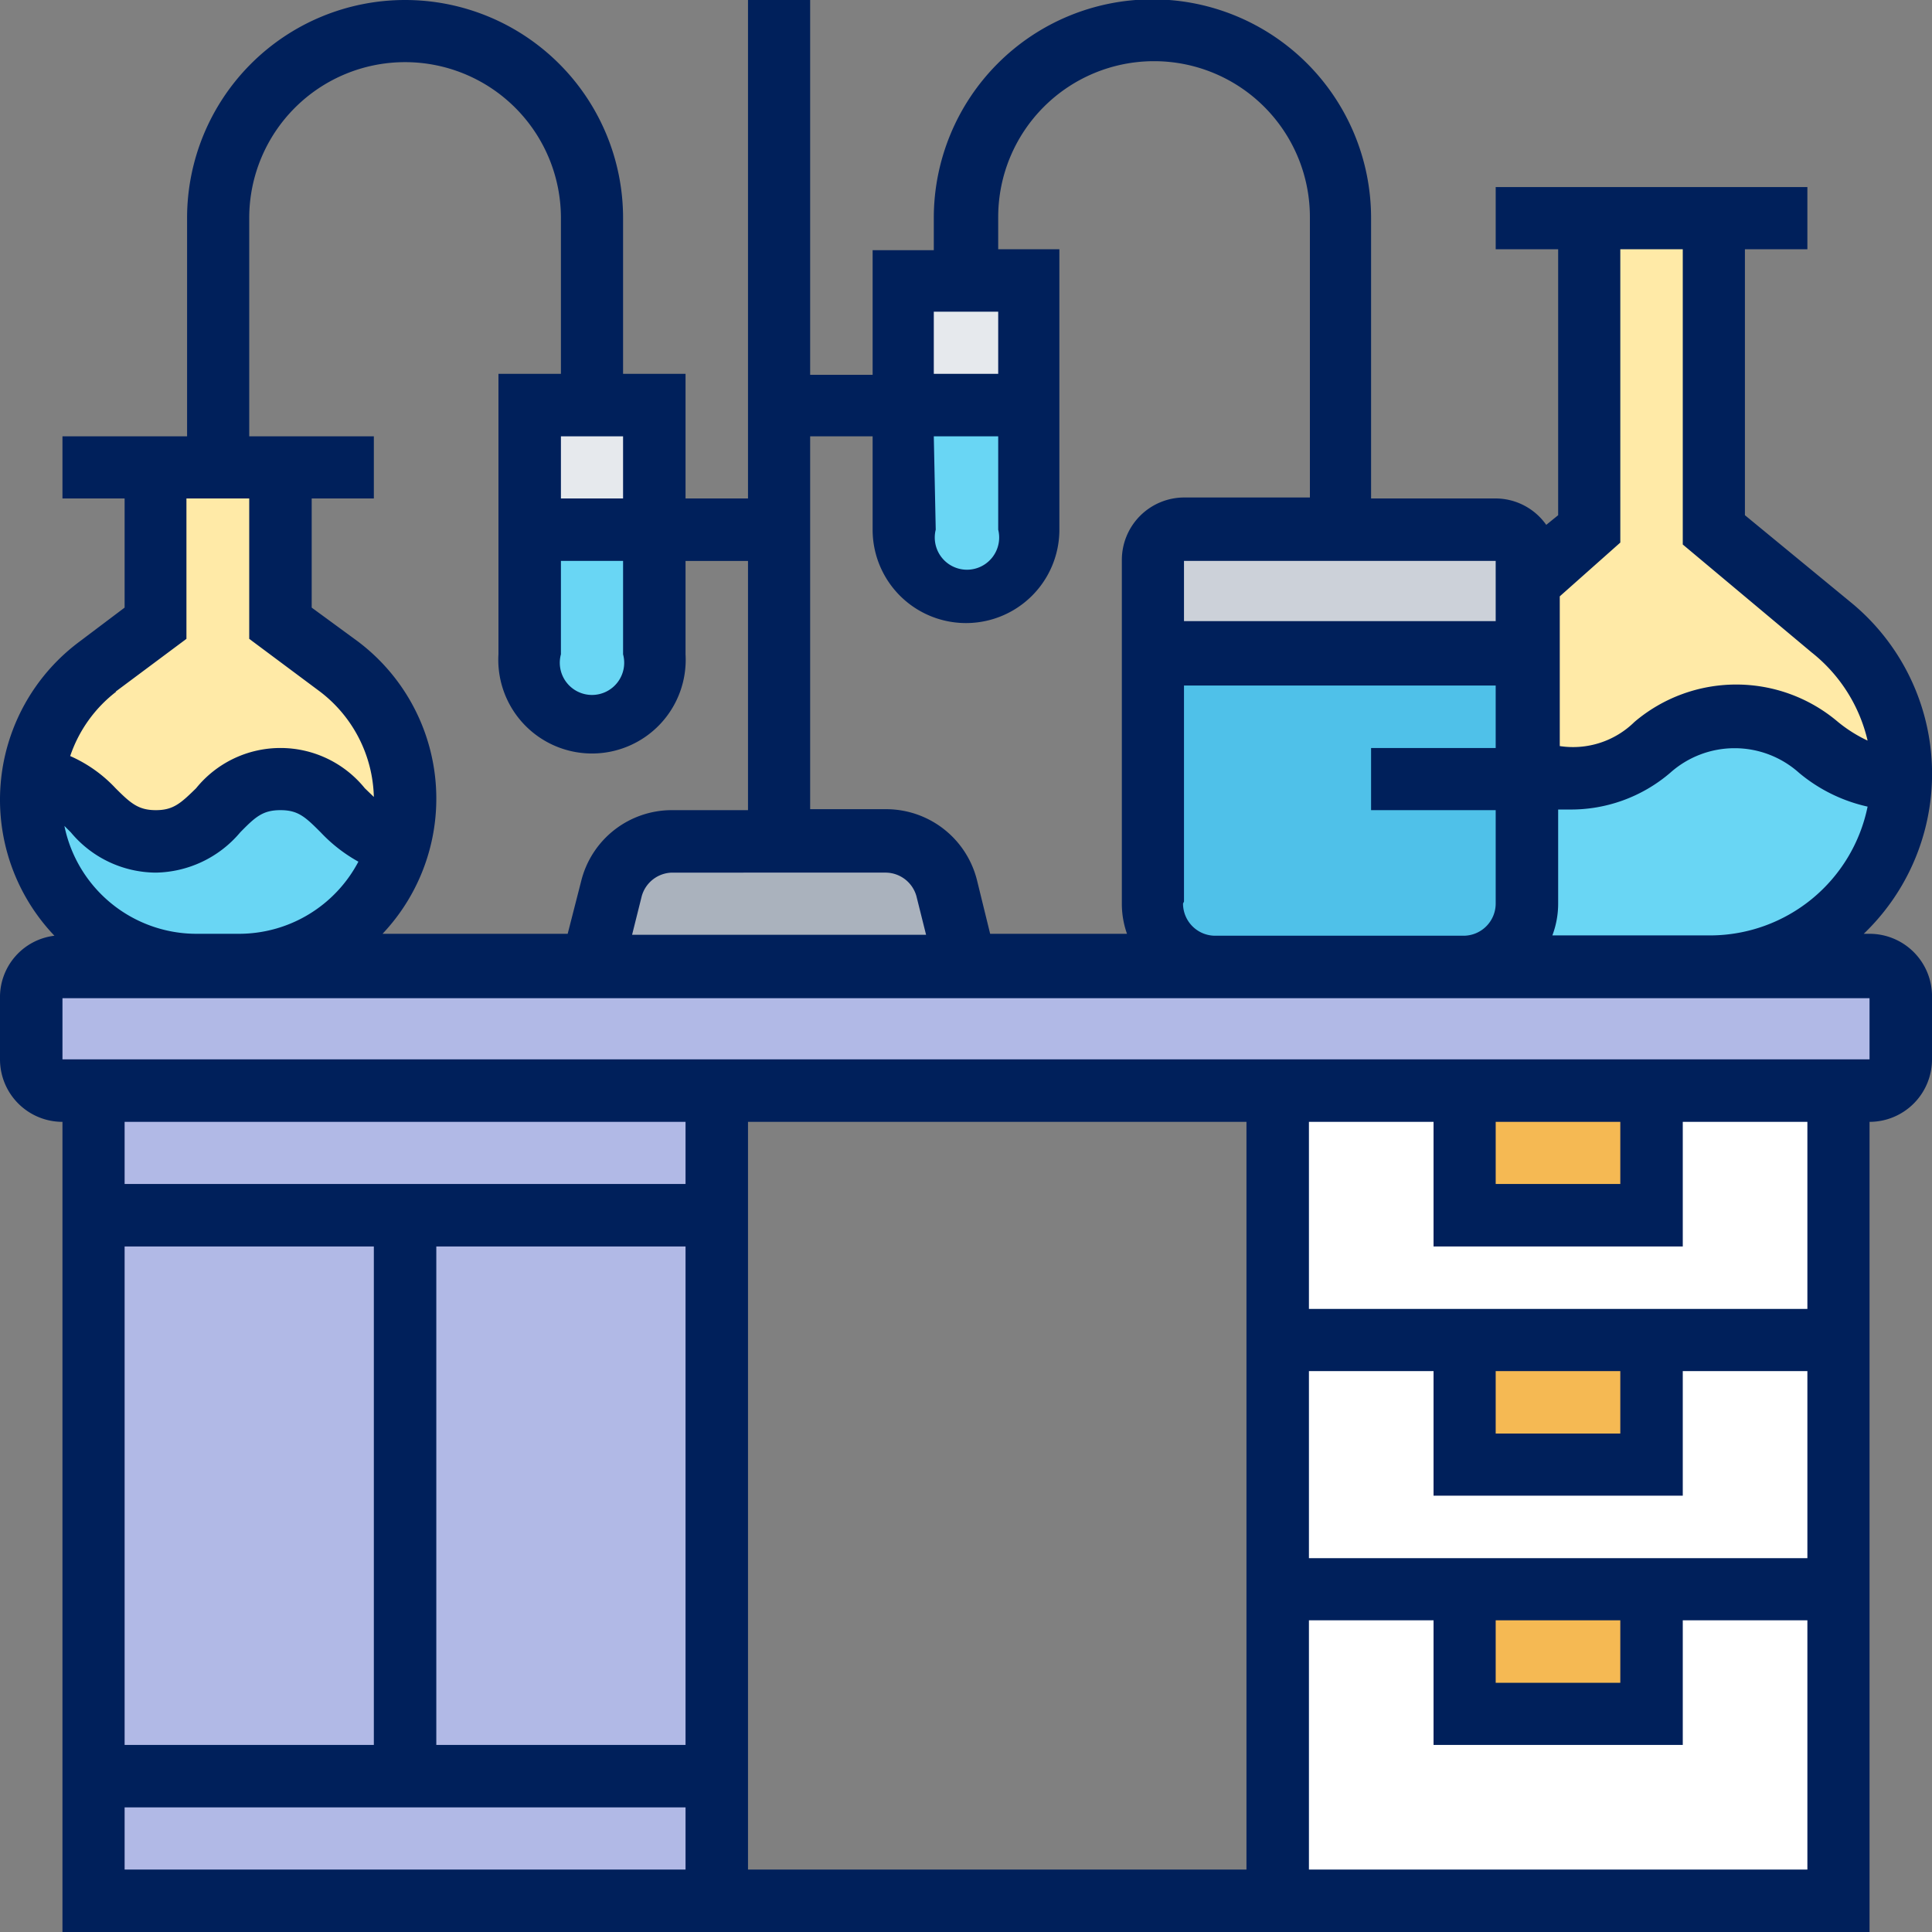
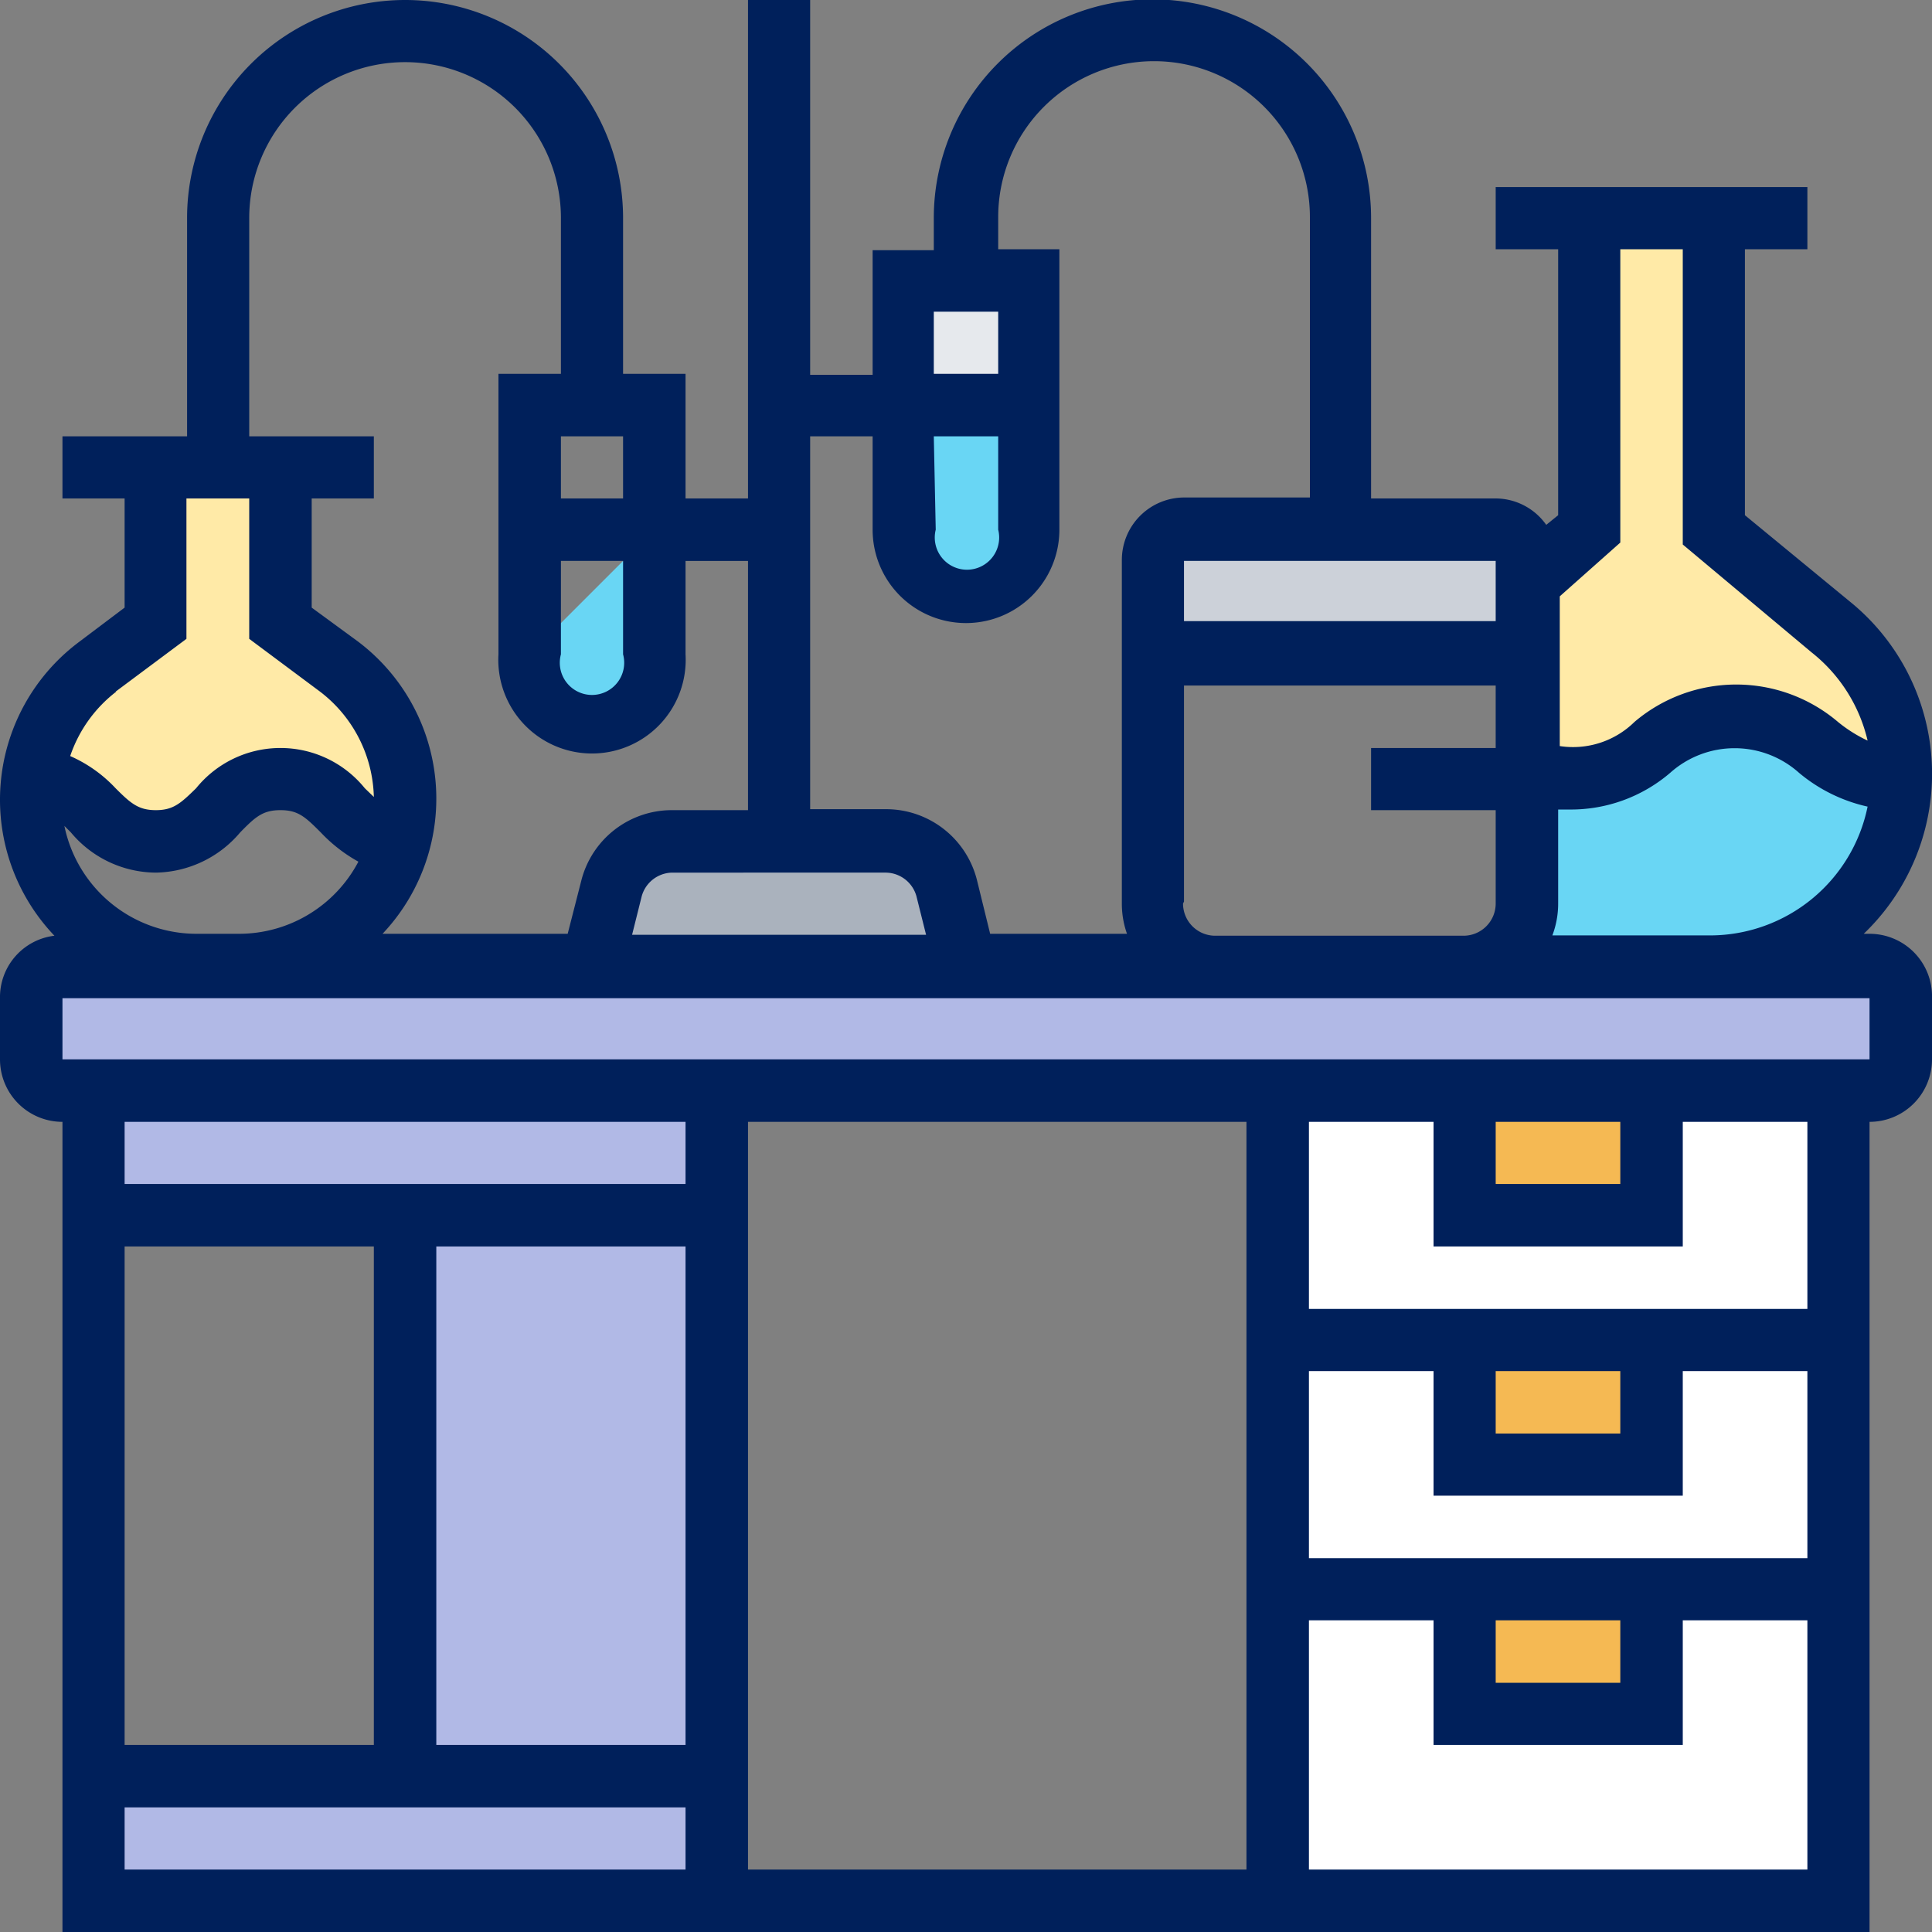
<svg xmlns="http://www.w3.org/2000/svg" id="Layer_1" data-name="Layer 1" viewBox="0 0 60 60">
  <rect x="0" y="0" width="60" height="60" fill="#808080" stroke="none" />
  <rect x="39.68" y="33.87" width="17.42" height="25.16" style="fill:#fff" />
  <rect x="45.48" y="49.35" width="5.81" height="3.87" style="fill:#f5b953" />
  <rect x="45.48" y="41.61" width="5.81" height="3.87" style="fill:#f5b953" />
  <rect x="45.48" y="33.87" width="5.81" height="3.87" style="fill:#f5b953" />
  <rect x="2.9" y="55.16" width="19.35" height="3.87" style="fill:#b1b9e6" />
  <rect x="2.9" y="33.87" width="19.35" height="3.87" style="fill:#b1b9e6" />
  <rect x="12.58" y="37.74" width="9.68" height="17.42" style="fill:#b1b9e6" />
-   <rect x="2.9" y="37.74" width="9.68" height="17.42" style="fill:#b1b9e6" />
  <path d="M6.13,30H58.06a1,1,0,0,1,1,1V32.9a1,1,0,0,1-1,1H1.94a1,1,0,0,1-1-1V31a1,1,0,0,1,1-1Zm0,0" style="fill:#b1b9e6" />
  <path d="M29.4,27.59,30,30H18.39l.6-2.41a1.92,1.92,0,0,1,1.87-1.46h6.66a1.93,1.93,0,0,1,1.88,1.46Zm0,0" style="fill:#aab2bd" />
-   <rect x="16.45" y="12.58" width="3.87" height="3.87" style="fill:#e6e9ed" />
  <rect x="28.06" y="8.71" width="3.87" height="3.87" style="fill:#e6e9ed" />
-   <path d="M20.32,16.45v3.87a1.94,1.94,0,1,1-3.87,0V16.45Zm0,0" style="fill:#69d6f4" />
+   <path d="M20.32,16.45v3.87a1.94,1.94,0,1,1-3.87,0Zm0,0" style="fill:#69d6f4" />
  <path d="M31.94,12.58v3.87a1.94,1.94,0,1,1-3.88,0V12.58Zm0,0" style="fill:#69d6f4" />
  <path d="M8.71,14.52v4.83l1.81,1.36a5.17,5.17,0,0,1,2.06,4.13,5.49,5.49,0,0,1-.16,1.29h0c-1.76-.12-1.82-1.94-3.7-1.94s-1.94,1.94-3.87,1.94S2.9,24.23,1,24.19a5.09,5.09,0,0,1,2-3.48l1.81-1.36V14.52Zm0,0" style="fill:#ffeaa7" />
  <path d="M59,24.07a.45.45,0,0,1,0,.12c-2.57,0-2.57-1.93-5.15-1.93s-2.58,1.93-5.16,1.93a3.64,3.64,0,0,1-1.29-.2V18.07l1.93-1.62V6.77h3.88v9.68l3.66,3.06A5.92,5.92,0,0,1,59,24.07Zm0,0" style="fill:#ffeaa7" />
  <path d="M47.42,20.32H35.81v-2.9a1,1,0,0,1,1-1h9.68a1,1,0,0,1,1,1Zm0,0" style="fill:#ccd1d9" />
-   <path d="M47.42,24.19v3.87A1.94,1.94,0,0,1,45.48,30H37.74a1.94,1.94,0,0,1-1.93-1.94V20.32H47.42Zm0,0" style="fill:#4fc1e9" />
-   <path d="M12.41,26.13a5.15,5.15,0,0,1-5,3.87H6.13A5.16,5.16,0,0,1,1,24.84,3.56,3.56,0,0,1,1,24.19c1.88,0,1.89,1.94,3.82,1.94s1.93-1.94,3.87-1.94,1.94,1.82,3.7,1.94Zm0,0" style="fill:#69d6f4" />
  <path d="M47.42,24.19V24a3.64,3.64,0,0,0,1.29.2c2.58,0,2.58-1.93,5.16-1.93s2.58,1.92,5.15,1.93A5.91,5.91,0,0,1,53.1,30H45.48a1.94,1.94,0,0,0,1.94-1.94Zm0,0" style="fill:#69d6f4" />
  <path d="M58.06,29h-.18a6.88,6.88,0,0,0-.36-10.26L54.19,16V7.74h1.94V5.81H46.45V7.74h1.94V16l-.37.3a1.93,1.93,0,0,0-1.57-.82H42.58V6.77A6.78,6.78,0,0,0,29,6.77v1H27.1v3.87H25.16V0H23.23V15.48H21.29V11.61H19.35V6.77a6.77,6.77,0,0,0-13.54,0v6.78H1.94v1.93H3.87v3.39L2.45,19.94a6.12,6.12,0,0,0-.76,9.12A1.92,1.92,0,0,0,0,31V32.9a1.94,1.94,0,0,0,1.94,1.94V60H58.06V34.84A1.94,1.94,0,0,0,60,32.9V31A1.94,1.94,0,0,0,58.06,29Zm-21.29-1V21.29h9.68v1.94H42.58v1.93h3.87v2.9a1,1,0,0,1-1,1H37.74a1,1,0,0,1-1-1Zm11.62,0V25.14l.32,0A4.74,4.74,0,0,0,51.87,24a3,3,0,0,1,4,0A5,5,0,0,0,58,25.05a5,5,0,0,1-4.86,4H48.21a2.79,2.79,0,0,0,.18-1Zm1.93-11.15V7.74h1.94v9.17l4,3.35A4.91,4.91,0,0,1,58,23a4.4,4.4,0,0,1-.92-.58,4.88,4.88,0,0,0-6.32,0,2.72,2.72,0,0,1-2.32.75V18.52Zm-3.87,2.44H36.77V17.42h9.68ZM29,13.55H31v2.9a1,1,0,1,1-1.94,0Zm0-3.87H31v1.93H29ZM27.1,13.55v2.9a2.9,2.9,0,0,0,5.8,0V7.74H31v-1a4.84,4.84,0,0,1,9.68,0v8.71H36.77a1.94,1.94,0,0,0-1.93,1.94V28.06A2.79,2.79,0,0,0,35,29H30.75l-.41-1.67a2.91,2.91,0,0,0-2.82-2.2H25.16V13.55Zm.42,13.55a1,1,0,0,1,.94.73l.3,1.2H19.63l.3-1.2a1,1,0,0,1,.94-.73Zm-10.1-9.68h1.93v2.9a1,1,0,1,1-1.93,0Zm0-1.94V13.55h1.93v1.93ZM7.74,6.77a4.84,4.84,0,0,1,9.68,0v4.84H15.48v8.71a2.91,2.91,0,1,0,5.81,0v-2.9h1.94v7.74H20.87a2.9,2.9,0,0,0-2.82,2.2L17.63,29H11.88a6.11,6.11,0,0,0-.78-9.09L9.68,18.87V15.48h1.93V13.55H7.74ZM2,25.65l.2.2A3.46,3.46,0,0,0,4.84,27.1a3.5,3.5,0,0,0,2.62-1.25c.47-.48.7-.69,1.25-.69s.77.21,1.25.69a4.8,4.8,0,0,0,1.17.91A4.19,4.19,0,0,1,7.42,29H6.13A4.19,4.19,0,0,1,2,25.65Zm1.59-4.17,2.2-1.64V15.48H7.74v4.36l2.2,1.64a4.24,4.24,0,0,1,1.67,3.27l-.28-.27a3.37,3.37,0,0,0-5.24,0c-.48.47-.71.68-1.25.68s-.78-.21-1.25-.68a4.29,4.29,0,0,0-1.41-1,4.23,4.23,0,0,1,1.43-2ZM21.29,34.84v1.93H3.87V34.84Zm25.16,7.74h3.87v1.94H46.45Zm5.81,3.87V42.58h3.87v5.81H40.65V42.58h3.87v3.87Zm-5.81,3.87h3.87v1.94H46.45Zm-7.74,7.74H23.23V34.84H38.71ZM3.87,38.71h7.74V54.19H3.87Zm9.68,0h7.74V54.19H13.55ZM3.87,56.13H21.29v1.93H3.87Zm36.78,1.93V50.32h3.87v3.87h7.74V50.32h3.87v7.74ZM56.13,40.65H40.65V34.84h3.87v3.87h7.74V34.84h3.87Zm-9.68-5.81h3.87v1.93H46.45ZM58.06,32.9H1.94V31H58.06Zm0,0" style="fill:#00205b" />
</svg>